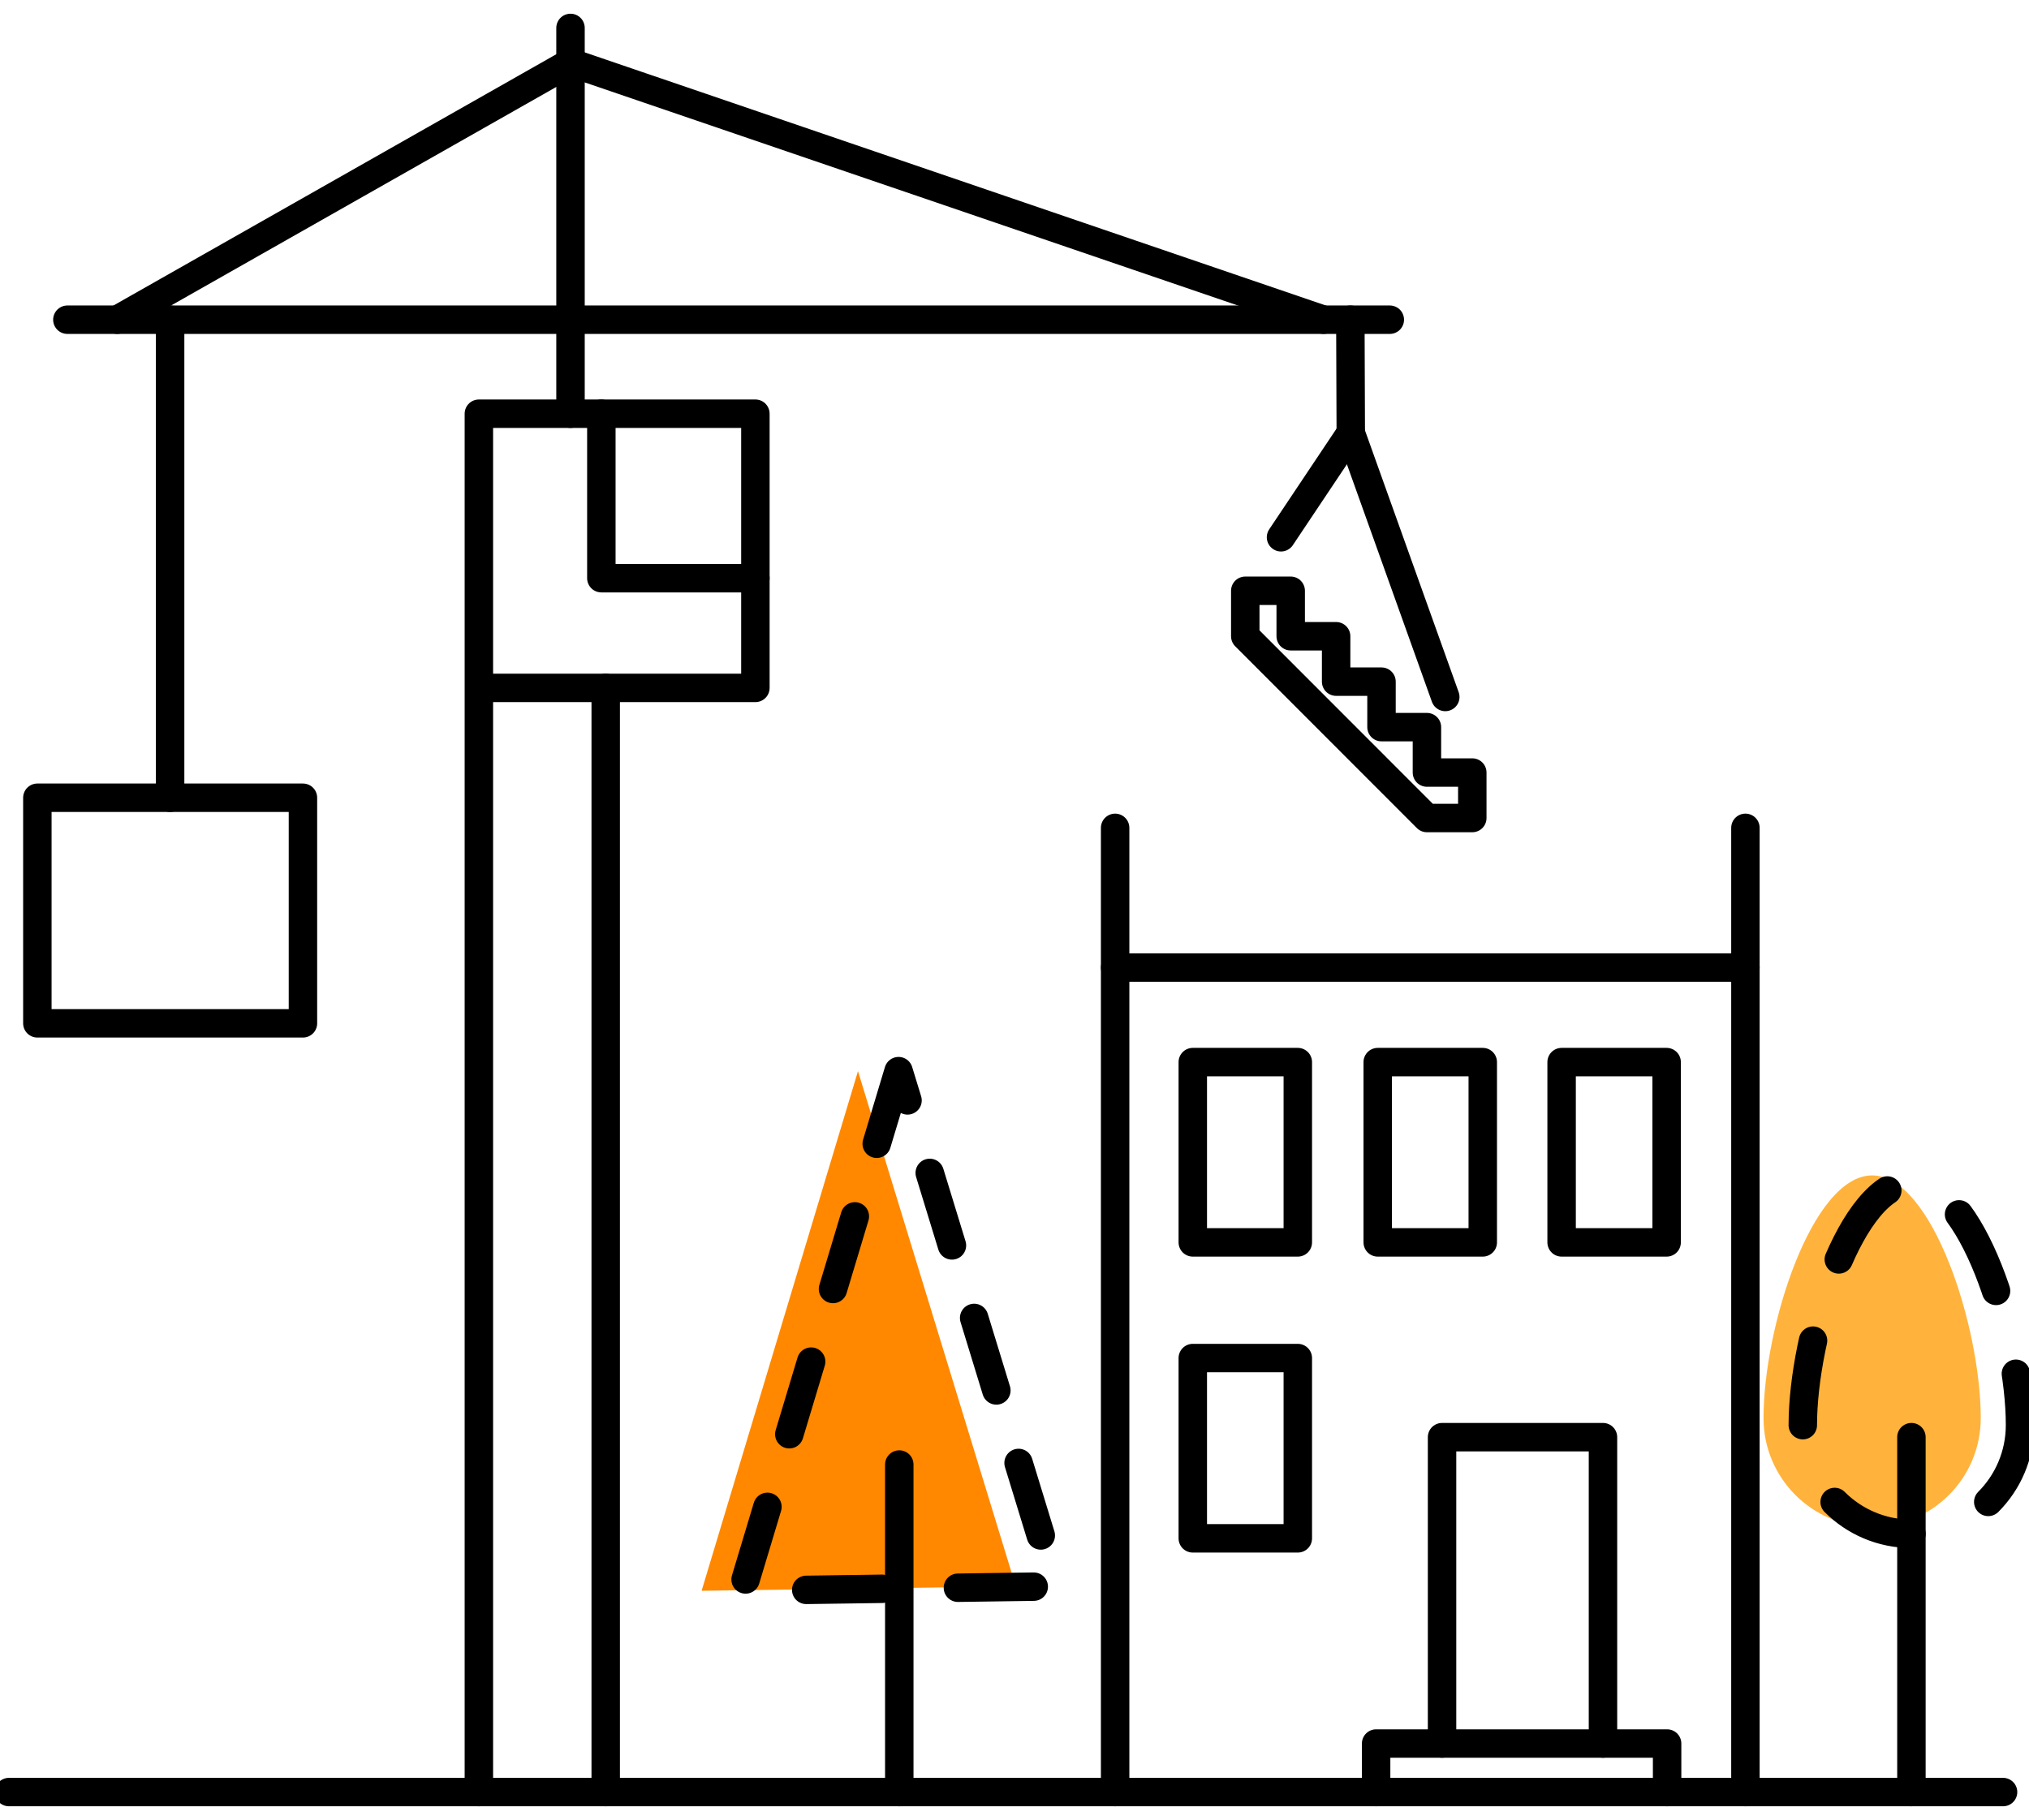
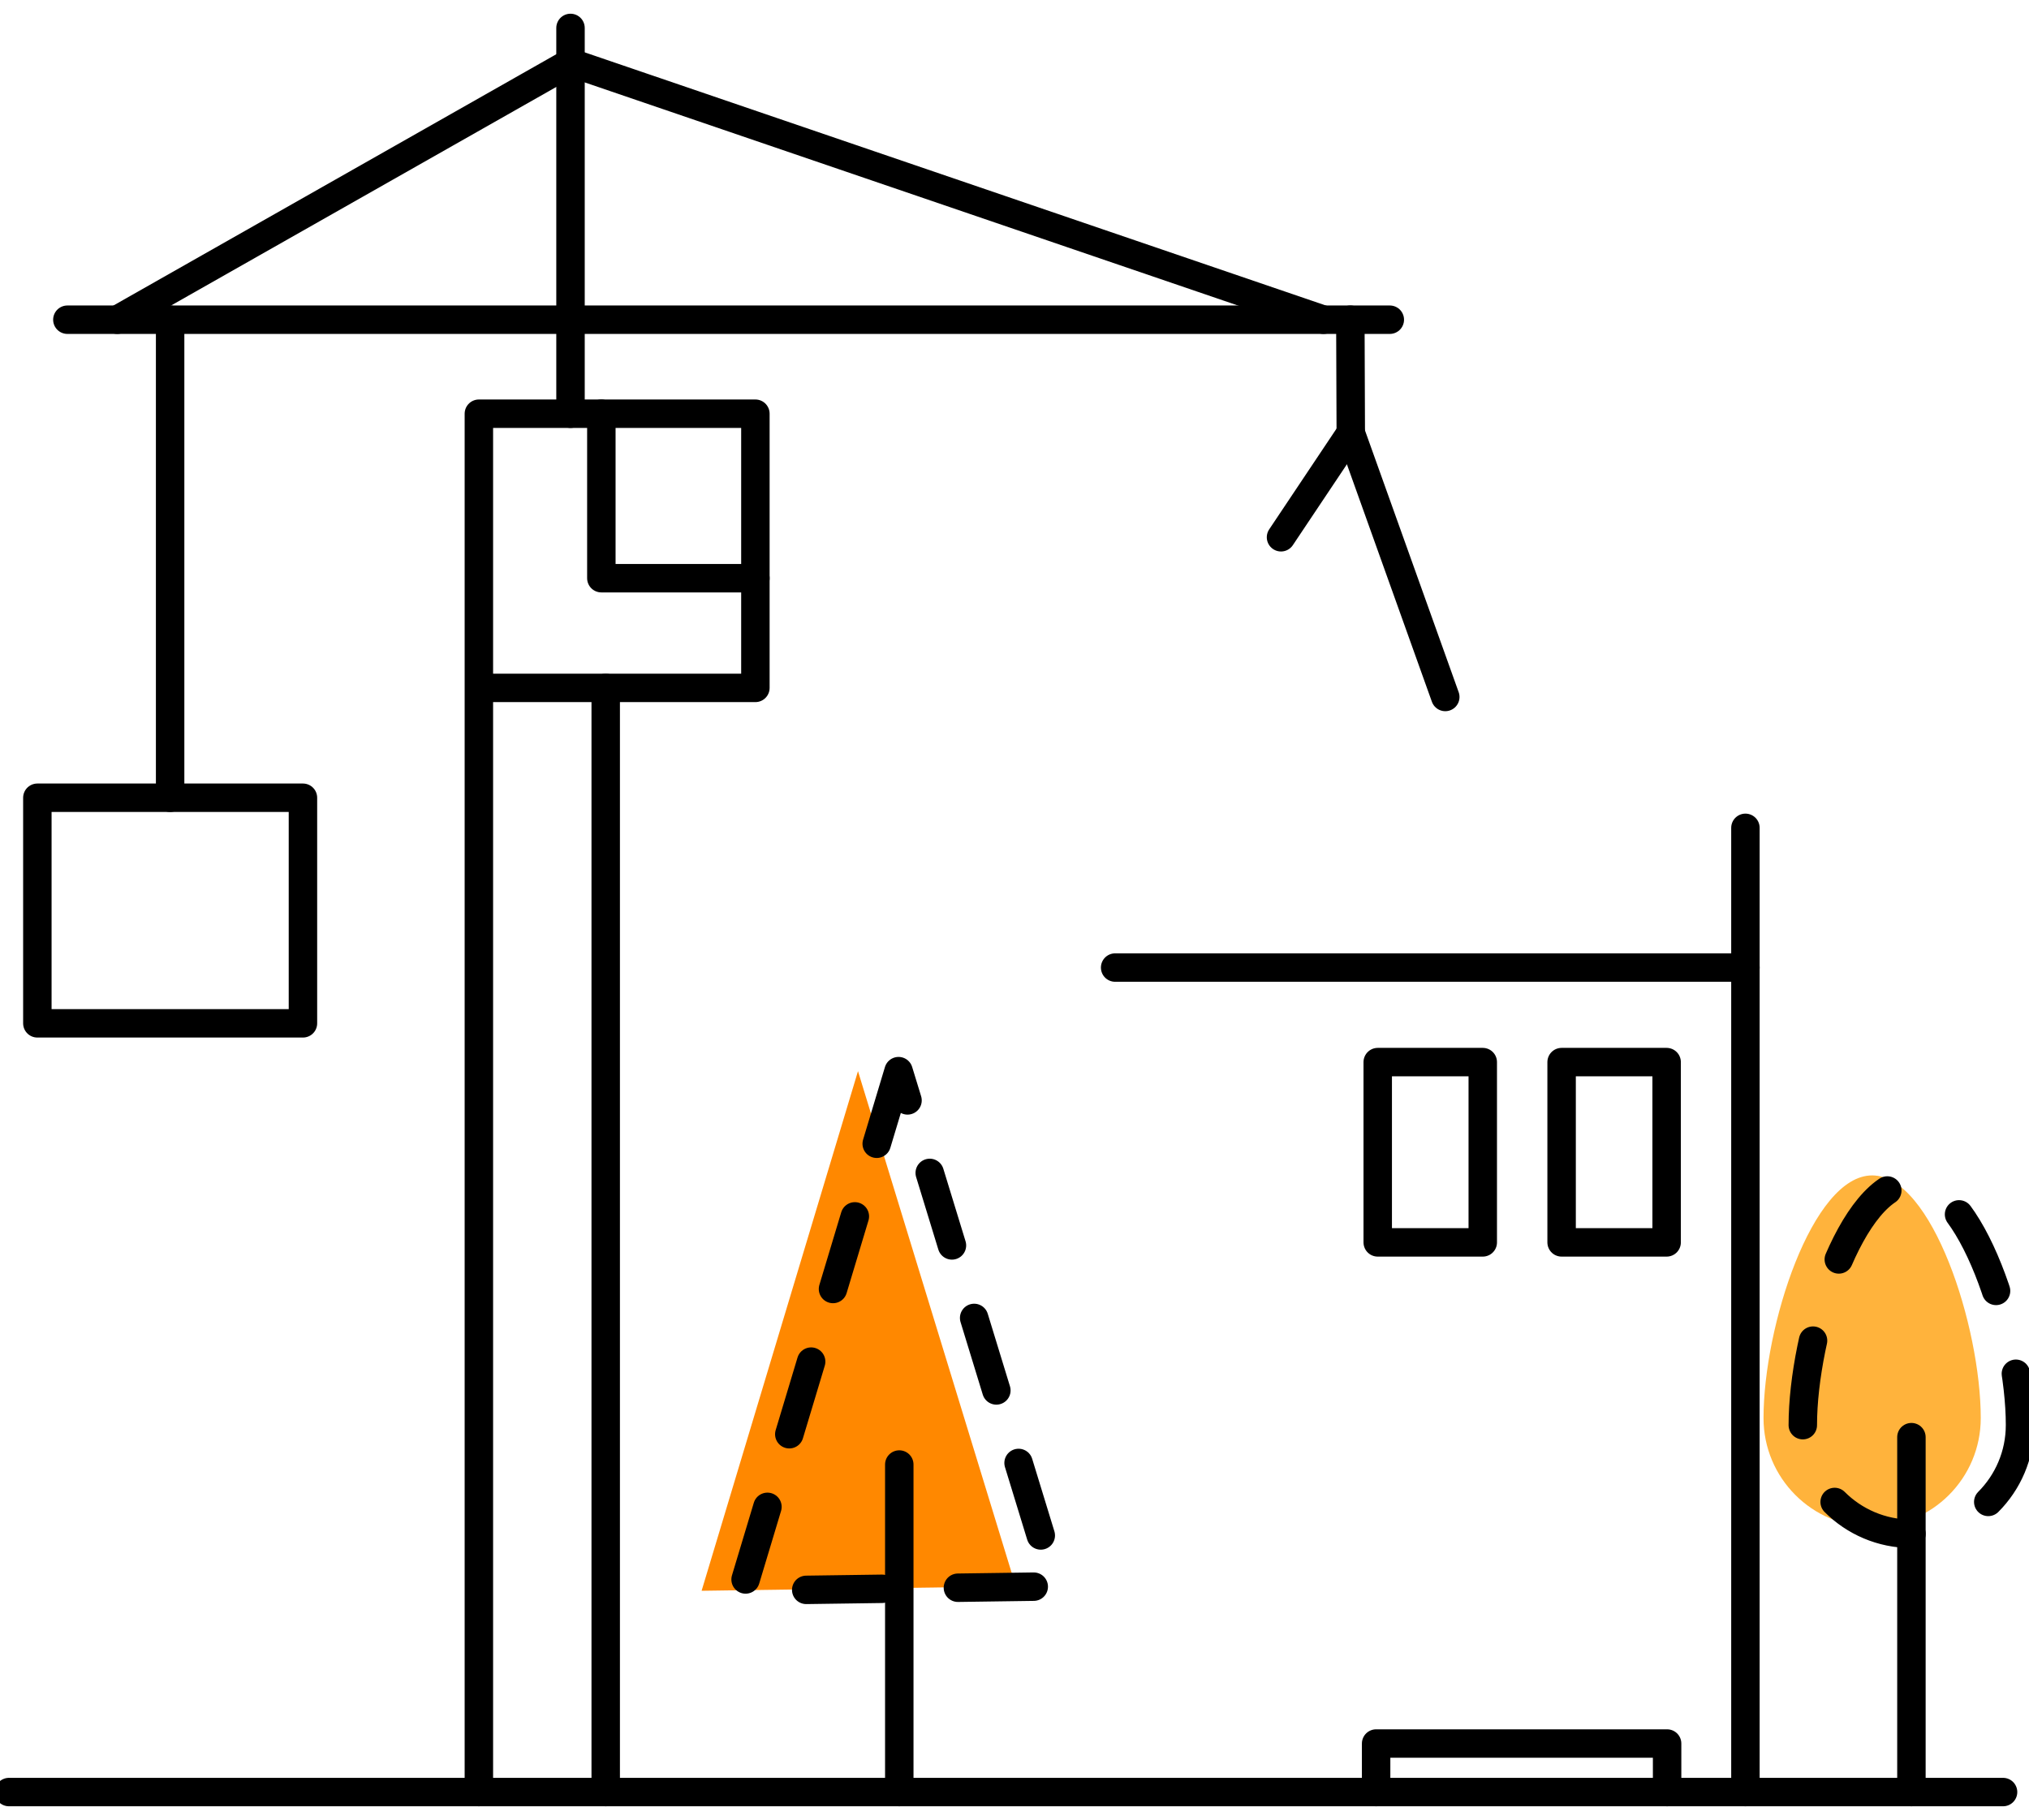
<svg xmlns="http://www.w3.org/2000/svg" fill="none" height="192" viewBox="0 0 214 192" width="214">
  <clipPath id="a">
    <path d="m0 0h214v192h-214z" />
  </clipPath>
  <g clip-path="url(#a)">
    <path d="m.946 189.053h210.318" stroke="#000" stroke-linecap="round" stroke-linejoin="round" stroke-width="3" />
    <path d="m90.493 113-16.493 54.818 33.137-.467z" fill="#f80" />
    <path d="m208.911 149.604c0 6.337-5.132 11.47-11.455 11.47-6.324 0-11.456-5.139-11.456-11.47 0-9.646 5.132-25.604 11.456-25.604 6.323 0 11.455 15.958 11.455 25.604z" fill="#ffb33c" />
    <g stroke="#000" stroke-linecap="round" stroke-linejoin="round" stroke-width="3">
      <path d="m213.054 150.339c0 6.337-5.132 11.469-11.455 11.469-6.324 0-11.456-5.138-11.456-11.469 0-9.646 5.132-25.604 11.456-25.604 6.323 0 11.455 15.958 11.455 25.604z" stroke-dasharray="9 9" />
      <path d="m201.599 151.613v37.44" />
      <path d="m184.091 189.053v-101.72" />
-       <path d="m117.614 189.053v-101.72" />
-       <path d="m136.881 112.046h-11.077v19.02h11.077z" />
-       <path d="m136.881 143.268h-11.077v19.02h11.077z" />
      <path d="m156.388 112.046h-11.078v19.02h11.078z" />
      <path d="m175.781 112.046h-11.077v19.02h11.077z" />
      <path d="m145.14 189.053v-5.119h30.691v5.119" />
-       <path d="m152.094 183.933v-32.32h16.973v32.32" />
      <path d="m94.848 189.053v-34.553" />
      <path d="m94.772 113-16.493 54.818 33.137-.467z" stroke-dasharray="8 8" />
      <path d="m50.507 72.568h29.165v-28.924h-29.165v145.409" />
      <path d="m3.94 84.158v23.798h28.012v-23.798z" />
      <path d="m7.105 33.727h139.479" />
      <path d="m63.885 189.053v-116.485" />
      <path d="m60.172 43.644v-40.697" />
      <path d="m139.586 33.727-79.414-27.131" />
      <path d="m12.364 33.727 47.808-27.131" />
      <path d="m17.943 33.727v50.431" />
      <path d="m79.672 60.997h-16.247v-17.353" />
-       <path d="m155.284 81.5h-4.785v-4.791h-4.791v-4.798h-4.786v-4.791h-4.791v-4.798h-4.792v4.798l19.16 19.177h4.785z" />
      <path d="m142.467 45.67-7.358 11.009" />
      <path d="m117.614 102.073h66.477" />
      <path d="m142.423 33.727.044 11.943 9.968 27.857" />
    </g>
  </g>
</svg>